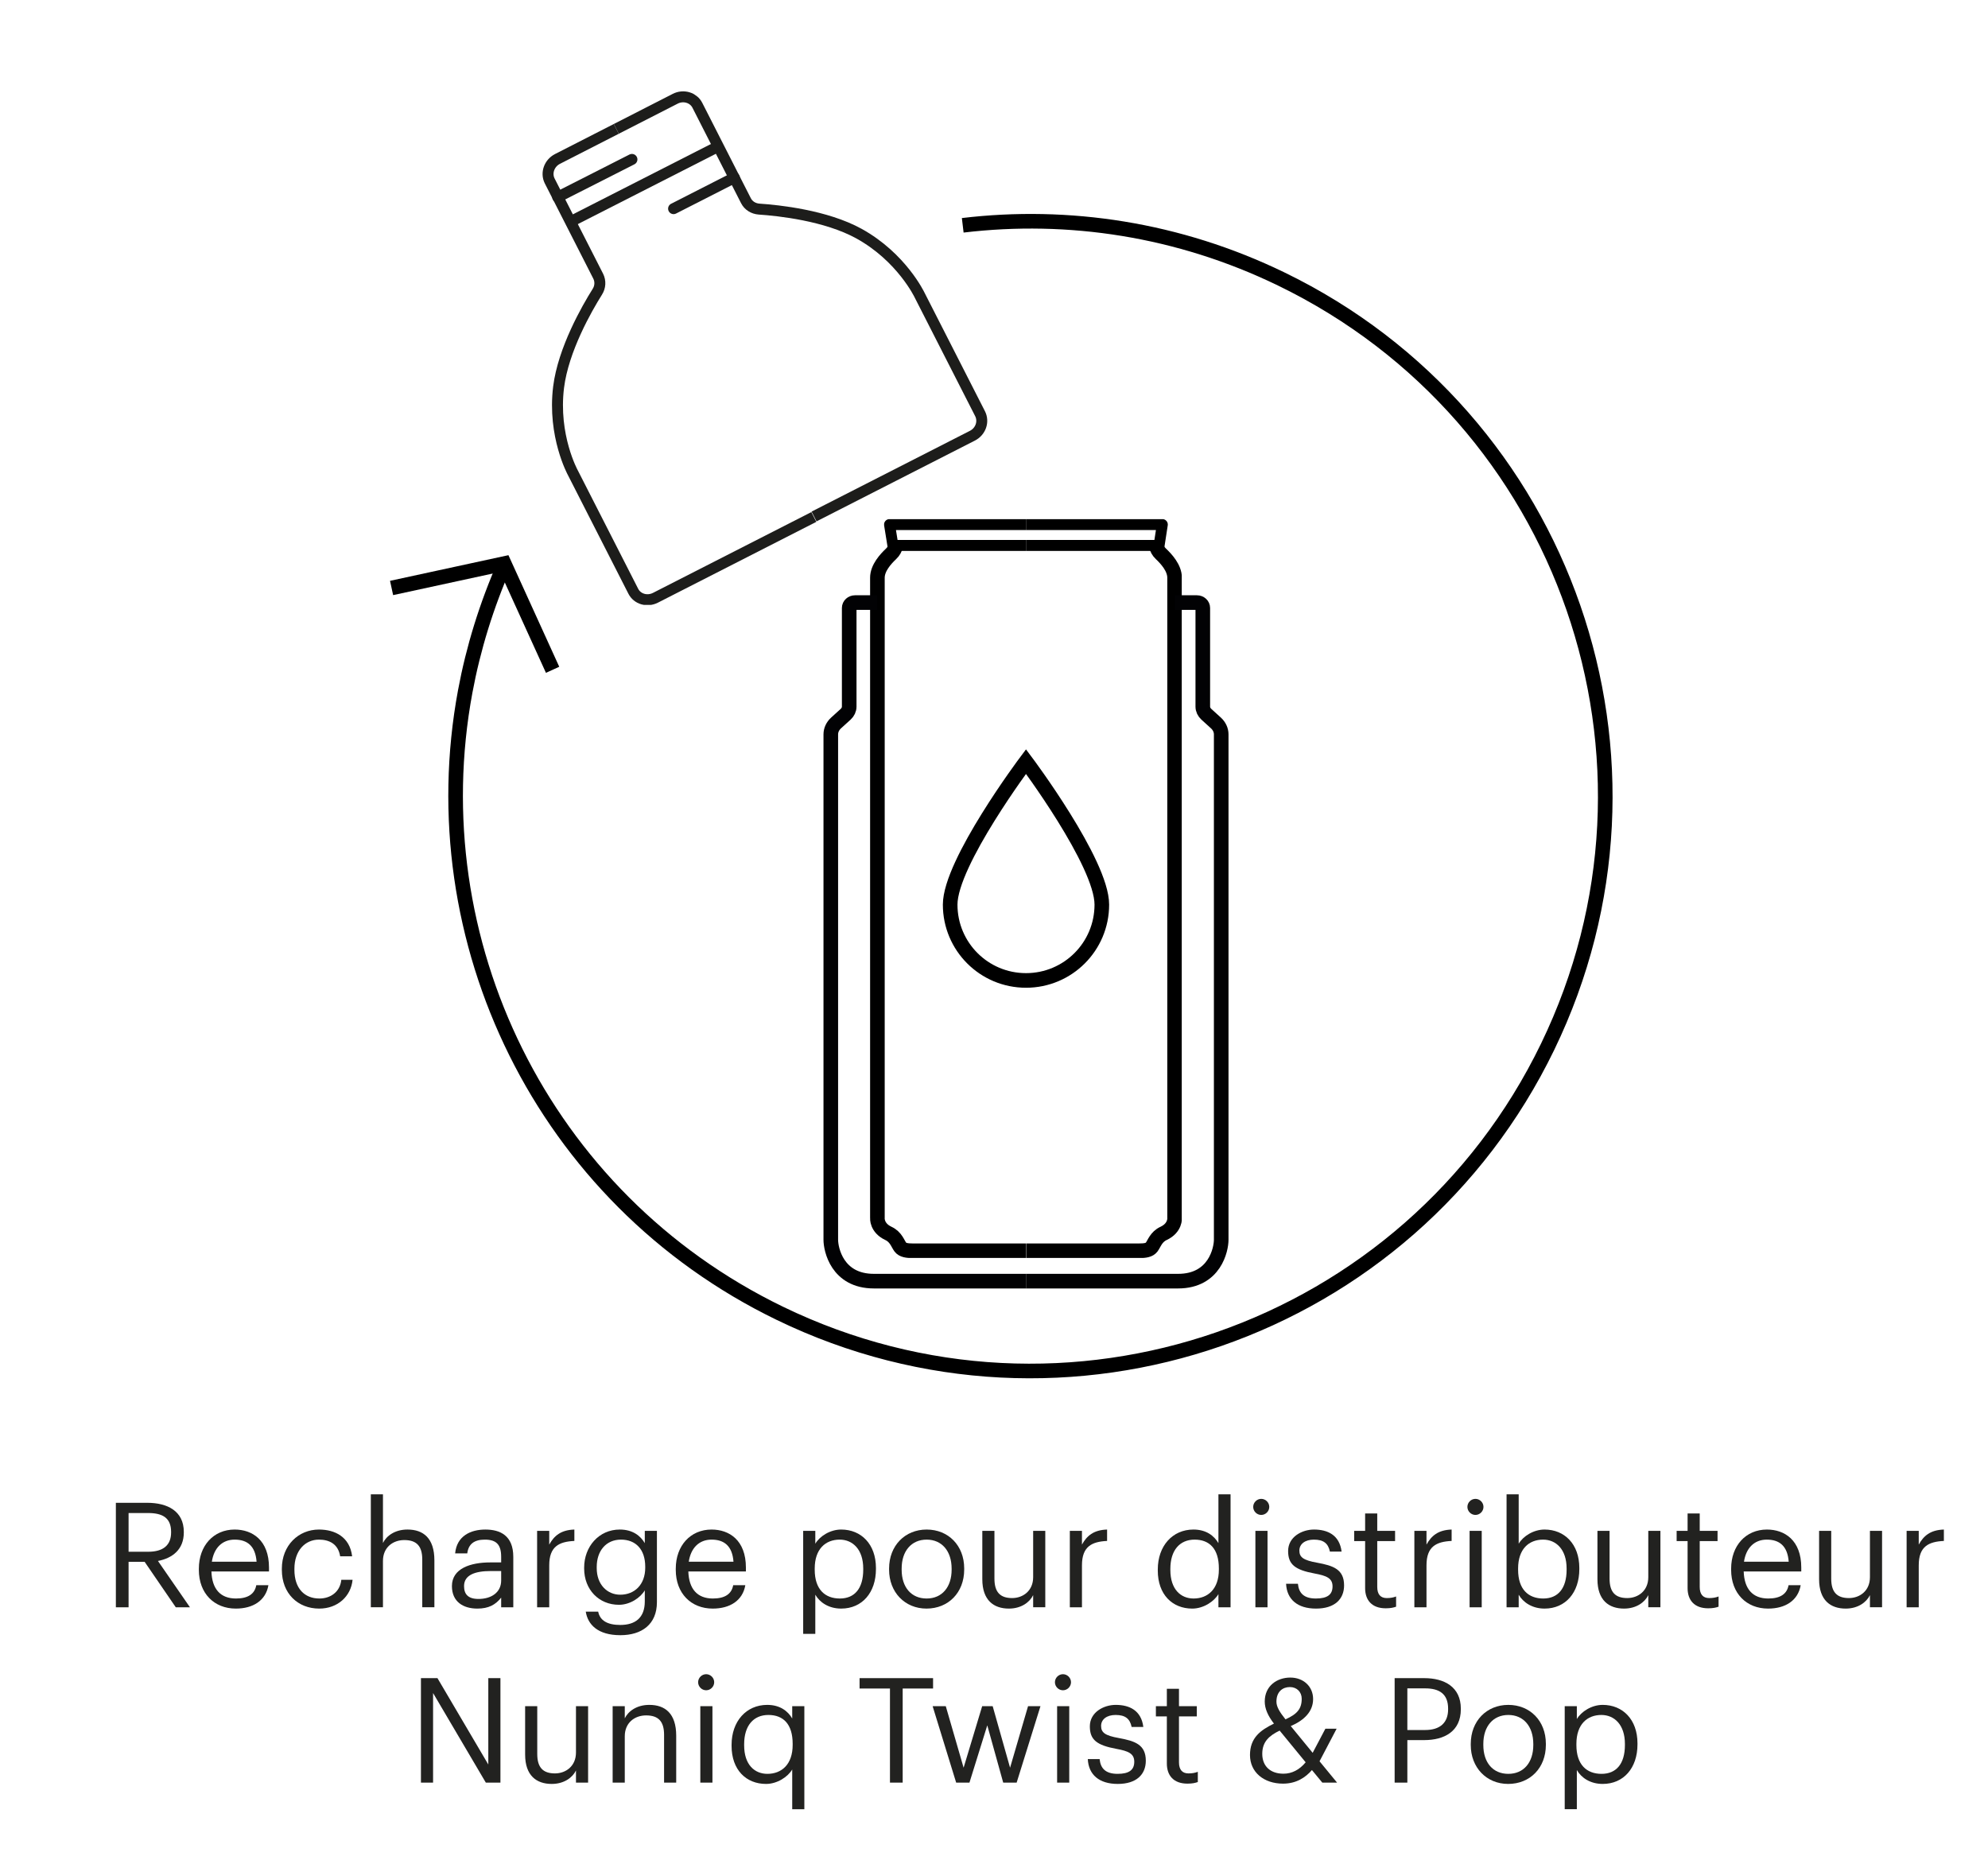
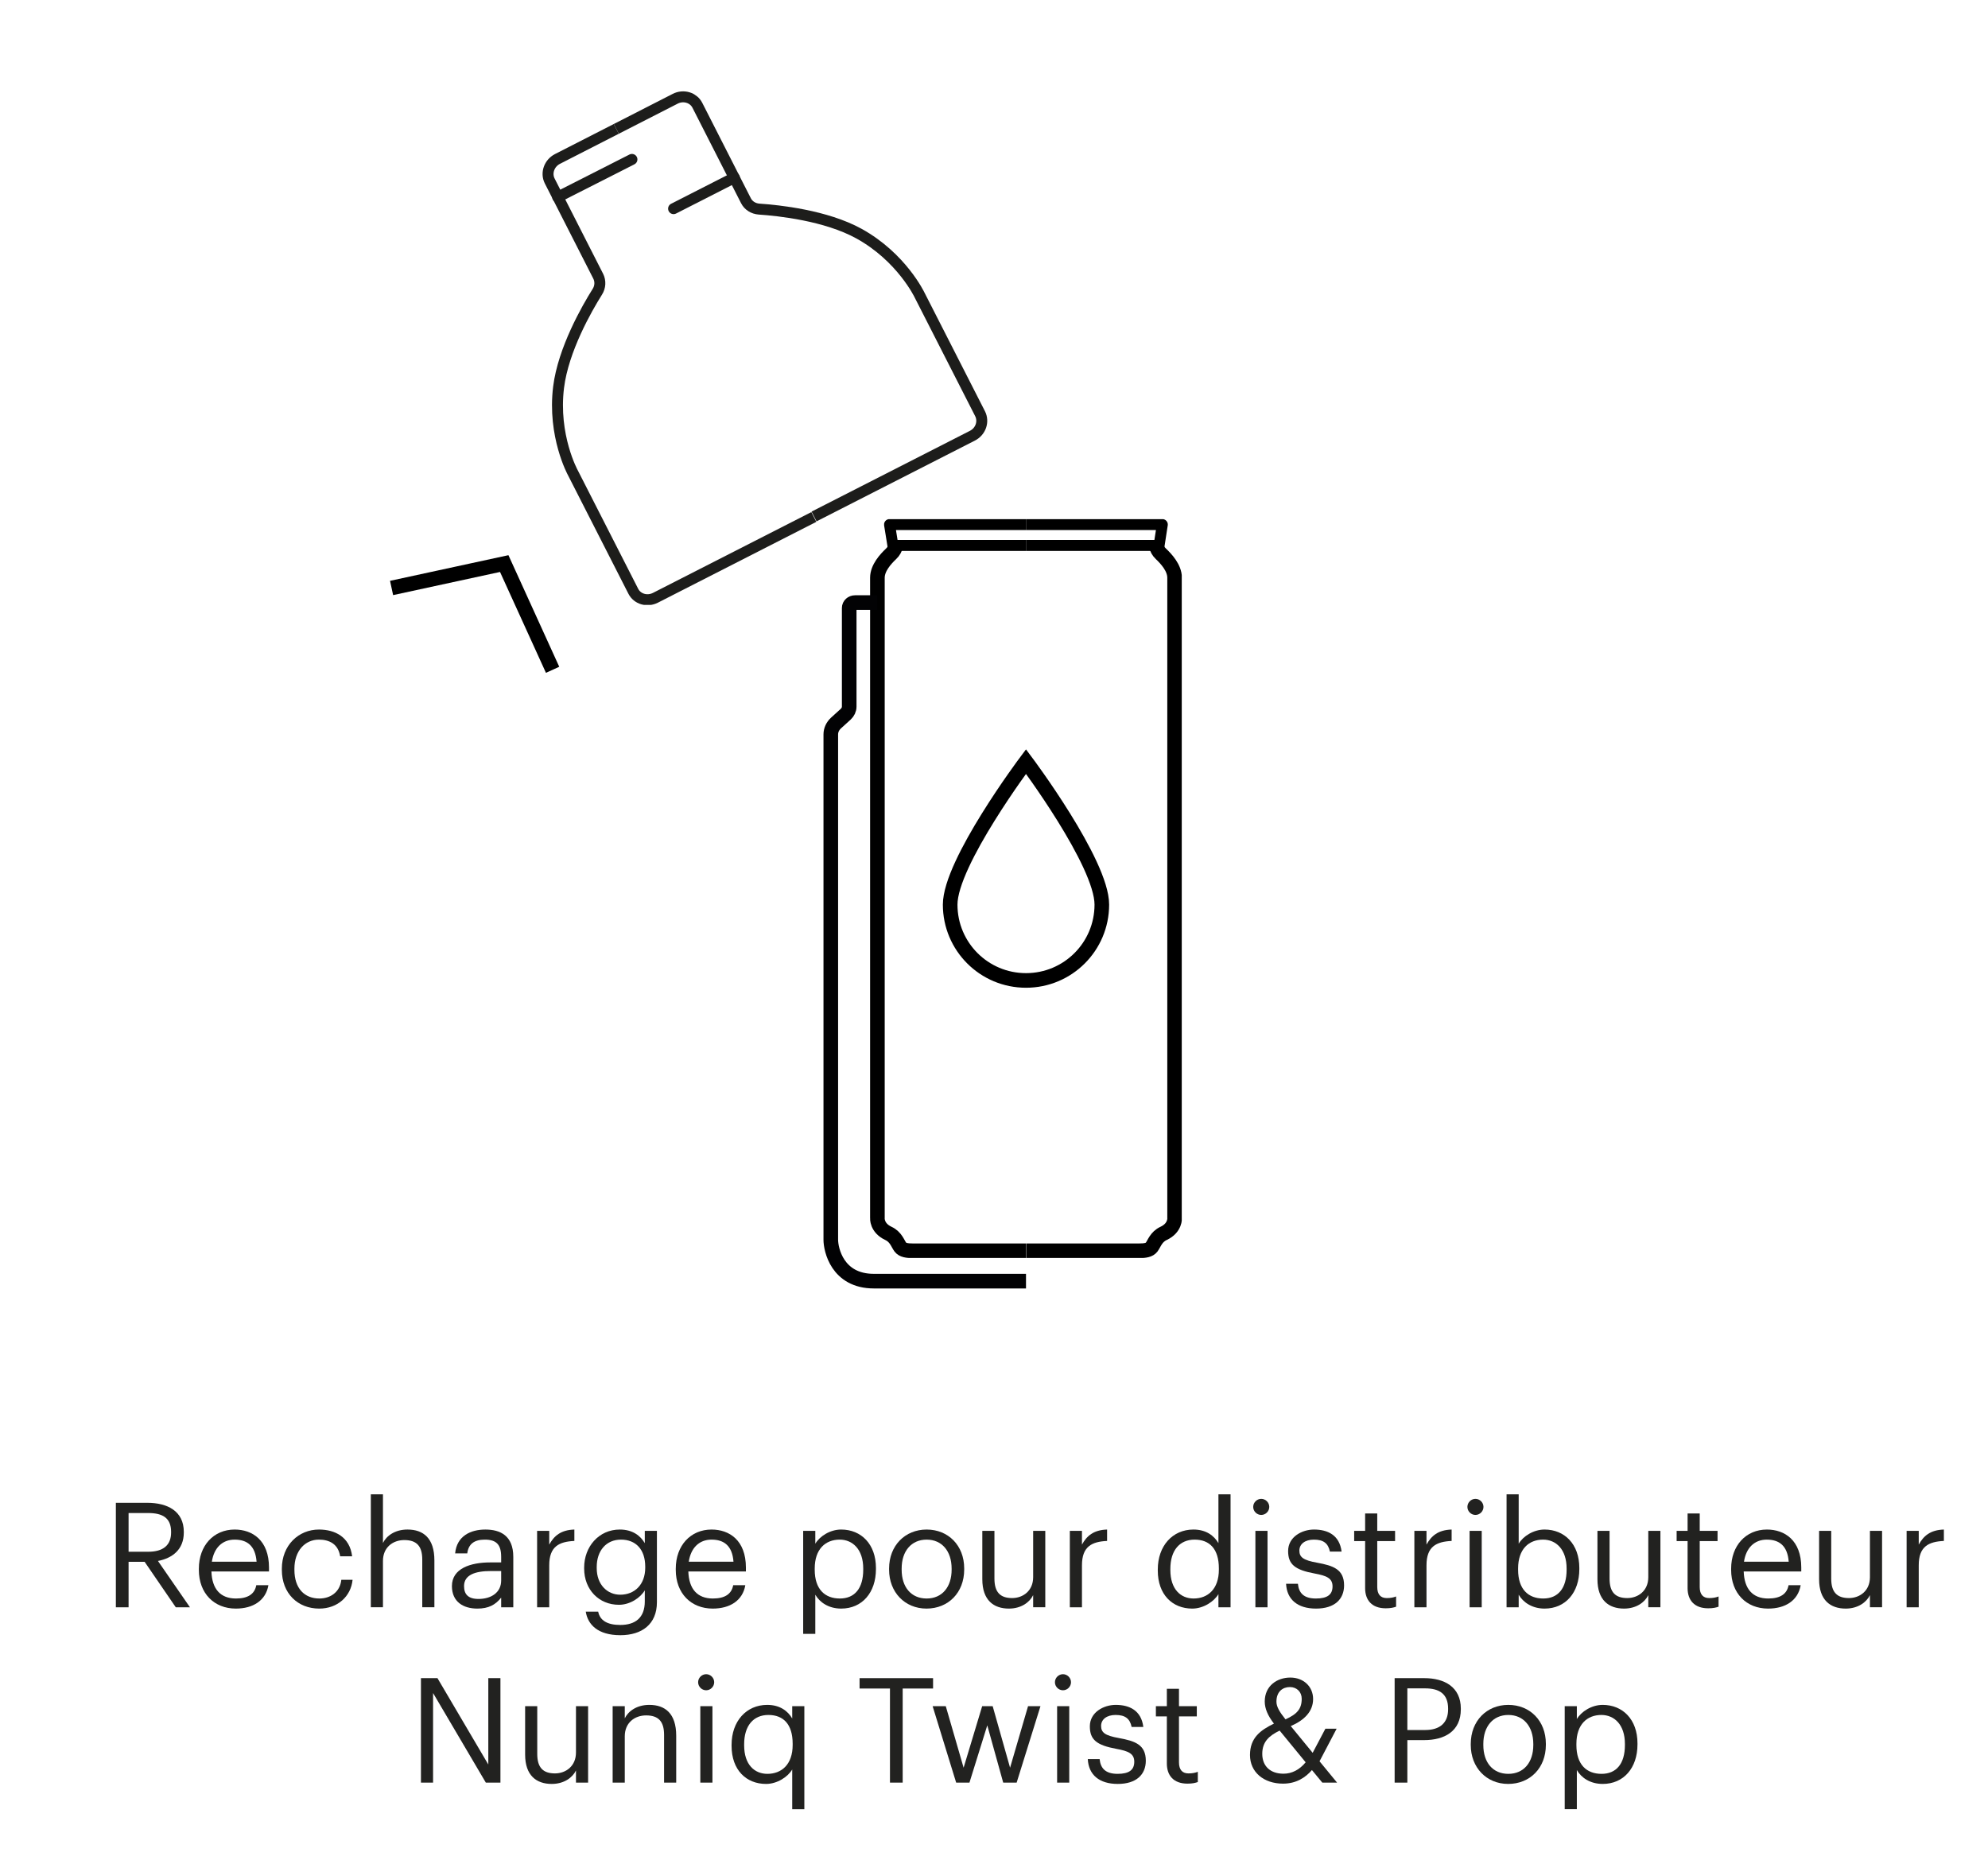
<svg xmlns="http://www.w3.org/2000/svg" viewBox="0 0 136.06 127.56">
  <defs>
    <style>
      .cls-1, .cls-2, .cls-3, .cls-4, .cls-5, .cls-6, .cls-7 {
        fill: none;
      }

      .cls-1, .cls-5, .cls-6 {
        stroke: #000;
      }

      .cls-1, .cls-6 {
        stroke-linejoin: round;
      }

      .cls-2 {
        stroke: #020204;
        stroke-miterlimit: 2;
      }

      .cls-8 {
        clip-path: url(#clippath);
      }

      .cls-3, .cls-9 {
        stroke-width: 0px;
      }

      .cls-4, .cls-5, .cls-7 {
        stroke-miterlimit: 10;
      }

      .cls-4, .cls-6, .cls-7 {
        stroke-width: .75px;
      }

      .cls-4, .cls-7 {
        stroke: #1d1d1b;
      }

      .cls-10 {
        clip-path: url(#clippath-1);
      }

      .cls-11 {
        clip-path: url(#clippath-4);
      }

      .cls-12 {
        clip-path: url(#clippath-3);
      }

      .cls-13 {
        clip-path: url(#clippath-2);
      }

      .cls-14 {
        clip-path: url(#clippath-7);
      }

      .cls-15 {
        clip-path: url(#clippath-8);
      }

      .cls-16 {
        clip-path: url(#clippath-6);
      }

      .cls-17 {
        clip-path: url(#clippath-5);
      }

      .cls-18 {
        clip-path: url(#clippath-9);
      }

      .cls-19 {
        clip-path: url(#clippath-10);
      }

      .cls-20 {
        clip-path: url(#clippath-11);
      }

      .cls-9 {
        fill: #222220;
      }

      .cls-7 {
        stroke-linecap: round;
      }
    </style>
    <clipPath id="clippath">
      <rect height="2.18" width="9.71" y="35.53" x="60.51" class="cls-3" />
    </clipPath>
    <clipPath id="clippath-1">
      <rect height="2.18" width="9.71" y="35.53" x="60.51" class="cls-3" />
    </clipPath>
    <clipPath id="clippath-2">
      <rect height="2.18" width="9.71" y="35.53" x="70.22" class="cls-3" />
    </clipPath>
    <clipPath id="clippath-3">
      <rect height="2.18" width="9.71" y="35.53" x="70.22" class="cls-3" />
    </clipPath>
    <clipPath id="clippath-4">
      <rect height="2.18" width="9.71" y="35.53" x="70.22" class="cls-3" />
    </clipPath>
    <clipPath id="clippath-5">
      <rect height="2.18" width="9.71" y="35.53" x="60.51" class="cls-3" />
    </clipPath>
    <clipPath id="clippath-6">
      <rect height="48.96" width="10.66" y="37.13" x="59.55" class="cls-3" />
    </clipPath>
    <clipPath id="clippath-7">
      <rect height="48.96" width="10.66" y="37.13" x="70.22" class="cls-3" />
    </clipPath>
    <clipPath id="clippath-8">
      <rect height="47.44" width="13.86" y="40.74" x="56.36" class="cls-3" />
    </clipPath>
    <clipPath id="clippath-9">
      <rect height="47.44" width="13.86" y="40.74" x="70.22" class="cls-3" />
    </clipPath>
    <clipPath id="clippath-10">
      <polygon points="42.01 8.49 55.89 35.69 55.89 41.4 37.13 41.4 37.13 8.49 42.01 8.49" class="cls-3" />
    </clipPath>
    <clipPath id="clippath-11">
      <polygon points="42.01 8.49 55.89 35.69 60.5 39.04 71.52 23.86 44.87 4.54 42.01 8.49" class="cls-3" />
    </clipPath>
  </defs>
  <g id="iconos">
    <g>
      <g>
        <g data-sanitized-data-name="&amp;lt;Mirror Repeat&amp;gt;" data-name="&amp;lt;Mirror Repeat&amp;gt;" id="_Mirror_Repeat_">
          <g class="cls-8">
            <g>
              <g data-sanitized-data-name="&amp;lt;Mirror Repeat&amp;gt;" data-name="&amp;lt;Mirror Repeat&amp;gt;" id="_Mirror_Repeat_-2">
                <g class="cls-10">
                  <polyline points="70.22 35.9 60.88 35.9 61.11 37.33 70.22 37.33" class="cls-6" />
                </g>
              </g>
              <g data-sanitized-data-name="&amp;lt;Mirror Repeat&amp;gt;" data-name="&amp;lt;Mirror Repeat&amp;gt;" id="_Mirror_Repeat_-3">
                <g class="cls-13">
                  <polyline points="70.22 35.9 79.55 35.9 79.33 37.33 70.22 37.33" class="cls-6" />
                </g>
              </g>
            </g>
          </g>
        </g>
        <g data-sanitized-data-name="&amp;lt;Mirror Repeat&amp;gt;" data-name="&amp;lt;Mirror Repeat&amp;gt;" id="_Mirror_Repeat_-4">
          <g class="cls-12">
            <g>
              <g data-sanitized-data-name="&amp;lt;Mirror Repeat&amp;gt;" data-name="&amp;lt;Mirror Repeat&amp;gt;" id="_Mirror_Repeat_-5">
                <g class="cls-11">
                  <polyline points="70.22 35.9 79.55 35.9 79.33 37.33 70.22 37.33" class="cls-6" />
                </g>
              </g>
              <g data-sanitized-data-name="&amp;lt;Mirror Repeat&amp;gt;" data-name="&amp;lt;Mirror Repeat&amp;gt;" id="_Mirror_Repeat_-6">
                <g class="cls-17">
                  <polyline points="70.22 35.9 60.88 35.9 61.11 37.33 70.22 37.33" class="cls-6" />
                </g>
              </g>
            </g>
          </g>
        </g>
      </g>
      <g>
        <g data-sanitized-data-name="&amp;lt;Mirror Repeat&amp;gt;" data-name="&amp;lt;Mirror Repeat&amp;gt;" id="_Mirror_Repeat_-7">
          <g class="cls-16">
            <path d="M61.31,37.18s.04.38-.32.72-.94.96-.94,1.64v43.82s-.06.67.75,1.05c.52.24.64.7.82.94.16.21.46.25.85.25h7.74" class="cls-1" />
          </g>
        </g>
        <g data-sanitized-data-name="&amp;lt;Mirror Repeat&amp;gt;" data-name="&amp;lt;Mirror Repeat&amp;gt;" id="_Mirror_Repeat_-8">
          <g class="cls-14">
            <path d="M79.13,37.18s-.04.38.32.72.94.96.94,1.64v43.82s.06.67-.75,1.05c-.52.24-.64.7-.82.94-.16.21-.46.25-.85.25h-7.74" class="cls-1" />
          </g>
        </g>
      </g>
    </g>
    <g>
      <g data-sanitized-data-name="&amp;lt;Mirror Repeat&amp;gt;" data-name="&amp;lt;Mirror Repeat&amp;gt;" id="_Mirror_Repeat_-9">
        <g class="cls-15">
          <path d="M60.04,41.24h-1.52c-.22,0-.4.16-.4.37v6.75c0,.2-.09.38-.24.52l-.66.6c-.23.21-.36.49-.36.78v34.59c0,.64.43,2.83,2.95,2.83h10.41" class="cls-2" />
        </g>
      </g>
      <g data-sanitized-data-name="&amp;lt;Mirror Repeat&amp;gt;" data-name="&amp;lt;Mirror Repeat&amp;gt;" id="_Mirror_Repeat_-10">
        <g class="cls-18">
-           <path d="M80.4,41.24h1.52c.22,0,.4.16.4.37v6.75c0,.2.09.38.24.52l.66.6c.23.21.36.49.36.78v34.59c0,.64-.43,2.83-2.95,2.83h-10.41" class="cls-2" />
-         </g>
+           </g>
      </g>
    </g>
    <g>
      <g>
        <g data-sanitized-data-name="&amp;lt;Mirror Repeat&amp;gt;" data-name="&amp;lt;Mirror Repeat&amp;gt;" id="_Mirror_Repeat_-11">
          <g class="cls-19">
            <path d="M42.18,8.82l-4.03,2.06c-.56.29-.8.96-.53,1.5l3.32,6.52c.17.34.15.74-.06,1.07-.71,1.13-2.33,3.95-2.65,6.53-.41,3.33.97,5.84.97,5.84l4.14,8.12c.27.54.95.74,1.52.45l10.84-5.53" class="cls-4" />
          </g>
        </g>
        <g data-sanitized-data-name="&amp;lt;Mirror Repeat&amp;gt;" data-name="&amp;lt;Mirror Repeat&amp;gt;" id="_Mirror_Repeat_-12">
          <g class="cls-20">
            <path d="M42.18,8.82l4.03-2.06c.56-.29,1.25-.09,1.52.45l3.32,6.52c.17.34.51.55.9.58,1.34.09,4.57.43,6.84,1.68,2.93,1.62,4.15,4.21,4.15,4.21l4.14,8.12c.27.54.04,1.21-.53,1.5l-10.84,5.53" class="cls-4" />
          </g>
        </g>
      </g>
      <line y2="10.91" x2="43.25" y1="13.49" x1="38.17" class="cls-7" />
-       <line y2="10.02" x2="49.16" y1="15.18" x1="39.03" class="cls-4" />
      <line y2="14.28" x2="46.1" y1="12.16" x1="50.26" class="cls-7" />
    </g>
    <g>
-       <path d="M34.55,38.58c-1.26,2.86-2.16,5.79-2.71,8.74-3.16,16.99,5.23,34.66,21.53,42.56,19.55,9.48,43.08,1.31,52.55-18.24s1.31-43.08-18.24-52.55c-7.03-3.41-14.57-4.53-21.79-3.67" class="cls-5" />
      <polyline points="26.8 40.24 34.51 38.57 37.82 45.84" class="cls-5" />
    </g>
    <path d="M75.41,61.91c0,2.87-2.32,5.19-5.19,5.19s-5.19-2.32-5.19-5.19,5.19-9.79,5.19-9.79c0,0,5.19,6.92,5.19,9.79Z" class="cls-5" />
  </g>
  <g id="french">
    <g>
      <path d="M7.93,102.85h2.15c1.37,0,2.5.56,2.5,1.99v.04c0,1.18-.79,1.76-1.77,1.95l2.19,3.17h-.97l-2.13-3.11h-1.1v3.11h-.87v-7.15ZM10.14,106.2c1.02,0,1.57-.44,1.57-1.32v-.04c0-.97-.6-1.29-1.57-1.29h-1.34v2.65h1.34Z" class="cls-9" />
      <path d="M13.61,107.44v-.08c0-1.58,1.01-2.68,2.45-2.68,1.21,0,2.35.73,2.35,2.6v.27h-3.94c.04,1.19.61,1.85,1.68,1.85.81,0,1.28-.3,1.39-.91h.83c-.18,1.05-1.05,1.6-2.23,1.6-1.48,0-2.53-1.04-2.53-2.65ZM17.56,106.88c-.08-1.08-.64-1.51-1.5-1.51s-1.42.58-1.56,1.51h3.06Z" class="cls-9" />
      <path d="M19.29,107.44v-.08c0-1.6,1.14-2.68,2.54-2.68,1.09,0,2.11.5,2.27,1.83h-.82c-.13-.83-.73-1.14-1.45-1.14-.95,0-1.68.76-1.68,1.99v.08c0,1.28.7,1.96,1.71,1.96.74,0,1.41-.43,1.5-1.28h.77c-.11,1.13-1.02,1.97-2.28,1.97-1.46,0-2.56-1.03-2.56-2.65Z" class="cls-9" />
      <path d="M25.38,102.27h.83v3.33c.24-.49.82-.92,1.68-.92,1.08,0,1.84.59,1.84,2.11v3.21h-.83v-3.27c0-.92-.39-1.33-1.23-1.33-.77,0-1.46.49-1.46,1.43v3.17h-.83v-7.73Z" class="cls-9" />
      <path d="M30.93,108.55c0-1.21,1.28-1.62,2.62-1.62h.75v-.38c0-.83-.32-1.18-1.12-1.18-.72,0-1.12.3-1.2.94h-.83c.11-1.19,1.06-1.63,2.07-1.63s1.91.41,1.91,1.87v3.45h-.83v-.66c-.39.49-.86.75-1.63.75-.97,0-1.74-.47-1.74-1.54ZM34.3,108.17v-.65h-.72c-1.05,0-1.82.26-1.82,1.03,0,.54.26.88.99.88.88,0,1.55-.45,1.55-1.26Z" class="cls-9" />
      <path d="M36.76,104.77h.83v.94c.33-.59.78-1,1.72-1.03v.78c-1.05.05-1.72.38-1.72,1.67v2.87h-.83v-5.23Z" class="cls-9" />
      <path d="M40.09,110.3h.85c.12.6.62.91,1.51.91,1.03,0,1.68-.49,1.68-1.61v-.76c-.3.51-1.01.99-1.77.99-1.37,0-2.38-1.04-2.38-2.48v-.07c0-1.42,1-2.6,2.44-2.6.87,0,1.41.42,1.71.93v-.84h.83v4.88c0,1.52-1.04,2.26-2.5,2.26-1.55,0-2.23-.73-2.37-1.61ZM44.16,107.29v-.07c0-1.17-.64-1.85-1.66-1.85s-1.66.77-1.66,1.87v.08c0,1.14.73,1.82,1.61,1.82.97,0,1.71-.68,1.71-1.85Z" class="cls-9" />
      <path d="M46.25,107.44v-.08c0-1.58,1.01-2.68,2.45-2.68,1.21,0,2.35.73,2.35,2.6v.27h-3.94c.04,1.19.61,1.85,1.68,1.85.81,0,1.28-.3,1.39-.91h.83c-.18,1.05-1.05,1.6-2.23,1.6-1.48,0-2.53-1.04-2.53-2.65ZM50.2,106.88c-.08-1.08-.64-1.51-1.5-1.51s-1.42.58-1.56,1.51h3.06Z" class="cls-9" />
      <path d="M54.97,104.77h.83v.88c.3-.51,1.01-.97,1.77-.97,1.37,0,2.38,1,2.38,2.63v.08c0,1.6-.94,2.7-2.38,2.7-.86,0-1.47-.43-1.77-.95v2.68h-.83v-7.05ZM59.08,107.43v-.08c0-1.32-.73-1.98-1.61-1.98-.97,0-1.71.64-1.71,1.98v.08c0,1.34.7,1.97,1.72,1.97s1.6-.7,1.6-1.97Z" class="cls-9" />
      <path d="M60.85,107.43v-.08c0-1.57,1.09-2.67,2.57-2.67s2.57,1.09,2.57,2.66v.08c0,1.58-1.09,2.67-2.58,2.67s-2.56-1.13-2.56-2.66ZM65.13,107.43v-.07c0-1.21-.67-1.99-1.71-1.99s-1.71.78-1.71,1.98v.08c0,1.19.65,1.97,1.71,1.97s1.71-.79,1.71-1.97Z" class="cls-9" />
      <path d="M67.23,108.08v-3.31h.83v3.27c0,.92.39,1.33,1.21,1.33.74,0,1.44-.49,1.44-1.43v-3.17h.83v5.23h-.83v-.83c-.24.49-.82.92-1.66.92-1.04,0-1.82-.57-1.82-2.01Z" class="cls-9" />
      <path d="M73.22,104.77h.83v.94c.33-.59.78-1,1.72-1.03v.78c-1.05.05-1.72.38-1.72,1.67v2.87h-.83v-5.23Z" class="cls-9" />
      <path d="M79.24,107.49v-.08c0-1.6,1-2.73,2.44-2.73.87,0,1.41.42,1.71.93v-3.34h.83v7.73h-.83v-.9c-.3.51-1.03.99-1.79.99-1.37,0-2.36-.97-2.36-2.6ZM83.42,107.42v-.08c0-1.34-.64-1.97-1.66-1.97s-1.66.73-1.66,2v.08c0,1.32.71,1.95,1.59,1.95.97,0,1.73-.64,1.73-1.98Z" class="cls-9" />
      <path d="M85.77,103.13c0-.3.25-.55.55-.55s.55.25.55.55-.25.55-.55.55-.55-.25-.55-.55ZM85.92,104.77h.83v5.23h-.83v-5.23Z" class="cls-9" />
      <path d="M88.02,108.39h.81c.06.62.39,1.01,1.23,1.01.79,0,1.14-.27,1.14-.83s-.41-.73-1.22-.88c-1.36-.25-1.82-.63-1.82-1.54,0-.97.95-1.47,1.77-1.47.94,0,1.75.38,1.89,1.51h-.8c-.12-.57-.44-.82-1.1-.82-.6,0-.99.3-.99.75s.26.66,1.22.83c1.08.2,1.84.44,1.84,1.55,0,.95-.65,1.59-1.92,1.59s-2-.63-2.05-1.7Z" class="cls-9" />
      <path d="M93.43,108.69v-3.22h-.75v-.7h.75v-1.19h.83v1.19h1.22v.7h-1.22v3.14c0,.51.23.76.65.76.26,0,.46-.04.64-.11v.7c-.17.06-.37.11-.71.11-.95,0-1.41-.56-1.41-1.38Z" class="cls-9" />
      <path d="M96.8,104.77h.83v.94c.33-.59.78-1,1.72-1.03v.78c-1.05.05-1.72.38-1.72,1.67v2.87h-.83v-5.23Z" class="cls-9" />
      <path d="M100.43,103.13c0-.3.25-.55.55-.55s.55.25.55.55-.25.55-.55.55-.55-.25-.55-.55ZM100.58,104.77h.83v5.23h-.83v-5.23Z" class="cls-9" />
      <path d="M103.94,109.14v.86h-.83v-7.73h.83v3.38c.3-.51,1.01-.97,1.77-.97,1.37,0,2.38,1,2.38,2.63v.08c0,1.6-.94,2.7-2.38,2.7-.85,0-1.47-.43-1.77-.95ZM107.22,107.43v-.08c0-1.32-.73-1.98-1.61-1.98-.97,0-1.71.64-1.71,1.98v.08c0,1.34.7,1.97,1.72,1.97s1.6-.7,1.6-1.97Z" class="cls-9" />
      <path d="M109.33,108.08v-3.31h.83v3.27c0,.92.39,1.33,1.21,1.33.74,0,1.44-.49,1.44-1.43v-3.17h.83v5.23h-.83v-.83c-.24.49-.82.92-1.66.92-1.04,0-1.82-.57-1.82-2.01Z" class="cls-9" />
      <path d="M115.5,108.69v-3.22h-.75v-.7h.75v-1.19h.83v1.19h1.22v.7h-1.22v3.14c0,.51.23.76.65.76.26,0,.46-.04.64-.11v.7c-.17.06-.37.11-.71.11-.95,0-1.41-.56-1.41-1.38Z" class="cls-9" />
      <path d="M118.48,107.44v-.08c0-1.58,1.01-2.68,2.45-2.68,1.21,0,2.35.73,2.35,2.6v.27h-3.94c.04,1.19.61,1.85,1.68,1.85.81,0,1.28-.3,1.39-.91h.83c-.18,1.05-1.05,1.6-2.23,1.6-1.48,0-2.53-1.04-2.53-2.65ZM122.42,106.88c-.08-1.08-.64-1.51-1.5-1.51s-1.42.58-1.56,1.51h3.06Z" class="cls-9" />
      <path d="M124.5,108.08v-3.31h.83v3.27c0,.92.39,1.33,1.21,1.33.74,0,1.44-.49,1.44-1.43v-3.17h.83v5.23h-.83v-.83c-.24.49-.82.92-1.66.92-1.04,0-1.82-.57-1.82-2.01Z" class="cls-9" />
      <path d="M130.49,104.77h.83v.94c.33-.59.78-1,1.72-1.03v.78c-1.05.05-1.72.38-1.72,1.67v2.87h-.83v-5.23Z" class="cls-9" />
      <path d="M28.81,114.85h1.13l3.48,5.91v-5.91h.83v7.15h-1l-3.61-6.13v6.13h-.83v-7.15Z" class="cls-9" />
      <path d="M35.94,120.08v-3.31h.83v3.27c0,.92.39,1.33,1.21,1.33.74,0,1.44-.49,1.44-1.43v-3.17h.83v5.23h-.83v-.83c-.24.49-.82.92-1.66.92-1.04,0-1.82-.57-1.82-2.01Z" class="cls-9" />
      <path d="M41.93,116.77h.83v.83c.24-.49.82-.92,1.68-.92,1.08,0,1.84.59,1.84,2.11v3.21h-.83v-3.27c0-.92-.39-1.33-1.23-1.33-.77,0-1.46.49-1.46,1.43v3.17h-.83v-5.23Z" class="cls-9" />
      <path d="M47.78,115.13c0-.3.25-.55.55-.55s.55.25.55.55-.25.55-.55.55-.55-.25-.55-.55ZM47.93,116.77h.83v5.23h-.83v-5.23Z" class="cls-9" />
      <path d="M54.22,121.1c-.3.51-1.03.99-1.79.99-1.37,0-2.36-.97-2.36-2.6v-.08c0-1.6,1-2.73,2.44-2.73.87,0,1.41.42,1.71.93v-.84h.83v7.05h-.83v-2.72ZM54.25,119.42v-.08c0-1.34-.64-1.97-1.66-1.97s-1.66.73-1.66,2v.08c0,1.32.71,1.95,1.59,1.95.97,0,1.73-.64,1.73-1.98Z" class="cls-9" />
      <path d="M60.91,115.56h-2.08v-.71h5.03v.71h-2.08v6.44h-.87v-6.44Z" class="cls-9" />
      <path d="M63.83,116.77h.9l1.22,4.21,1.27-4.21h.72l1.19,4.21,1.23-4.21h.85l-1.63,5.23h-.92l-1.09-3.92-1.22,3.92h-.91l-1.61-5.23Z" class="cls-9" />
      <path d="M72.2,115.13c0-.3.25-.55.55-.55s.55.25.55.55-.25.55-.55.55-.55-.25-.55-.55ZM72.35,116.77h.83v5.23h-.83v-5.23Z" class="cls-9" />
      <path d="M74.45,120.39h.81c.06.62.39,1.01,1.23,1.01.79,0,1.14-.27,1.14-.83s-.41-.73-1.22-.88c-1.36-.25-1.82-.63-1.82-1.54,0-.97.95-1.47,1.77-1.47.94,0,1.75.38,1.89,1.51h-.8c-.12-.57-.44-.82-1.1-.82-.6,0-.99.3-.99.75s.26.66,1.22.83c1.08.2,1.84.44,1.84,1.55,0,.95-.65,1.59-1.92,1.59s-2-.63-2.05-1.7Z" class="cls-9" />
      <path d="M79.86,120.69v-3.22h-.75v-.7h.75v-1.19h.83v1.19h1.22v.7h-1.22v3.14c0,.51.23.76.65.76.26,0,.46-.04.64-.11v.7c-.17.06-.37.11-.71.11-.95,0-1.41-.56-1.41-1.38Z" class="cls-9" />
      <path d="M90.31,120.54l1.2,1.46h-1.01l-.71-.86c-.45.52-1.08.93-1.98.93-1.31,0-2.26-.78-2.26-1.96s.72-1.7,1.64-2.15c-.42-.54-.63-1.03-.63-1.51,0-1.08.85-1.64,1.75-1.64s1.56.61,1.56,1.47-.62,1.46-1.53,1.85l1.5,1.83.87-1.65h.77l-1.17,2.23ZM89.36,120.61l-1.78-2.17c-.7.34-1.19.75-1.19,1.59s.55,1.36,1.45,1.36c.57,0,1.09-.26,1.52-.78ZM87.98,117.67c.8-.36,1.11-.72,1.11-1.41,0-.46-.33-.8-.81-.8s-.92.3-.92,1c0,.36.23.72.62,1.21Z" class="cls-9" />
      <path d="M95.45,114.85h2.03c1.37,0,2.5.6,2.5,2.09v.04c0,1.52-1.14,2.11-2.5,2.11h-1.16v2.91h-.87v-7.15ZM97.54,118.4c1.02,0,1.57-.5,1.57-1.42v-.04c0-1.01-.6-1.39-1.57-1.39h-1.22v2.85h1.22Z" class="cls-9" />
      <path d="M100.66,119.43v-.08c0-1.57,1.09-2.67,2.57-2.67s2.57,1.09,2.57,2.66v.08c0,1.58-1.09,2.67-2.58,2.67s-2.56-1.13-2.56-2.66ZM104.94,119.43v-.07c0-1.21-.67-1.99-1.71-1.99s-1.71.78-1.71,1.98v.08c0,1.19.65,1.97,1.71,1.97s1.71-.79,1.71-1.97Z" class="cls-9" />
      <path d="M107.09,116.77h.83v.88c.3-.51,1.01-.97,1.77-.97,1.37,0,2.38,1,2.38,2.63v.08c0,1.6-.94,2.7-2.38,2.7-.86,0-1.47-.43-1.77-.95v2.68h-.83v-7.05ZM111.21,119.43v-.08c0-1.32-.73-1.98-1.61-1.98-.97,0-1.71.64-1.71,1.98v.08c0,1.34.7,1.97,1.72,1.97s1.6-.7,1.6-1.97Z" class="cls-9" />
    </g>
  </g>
</svg>